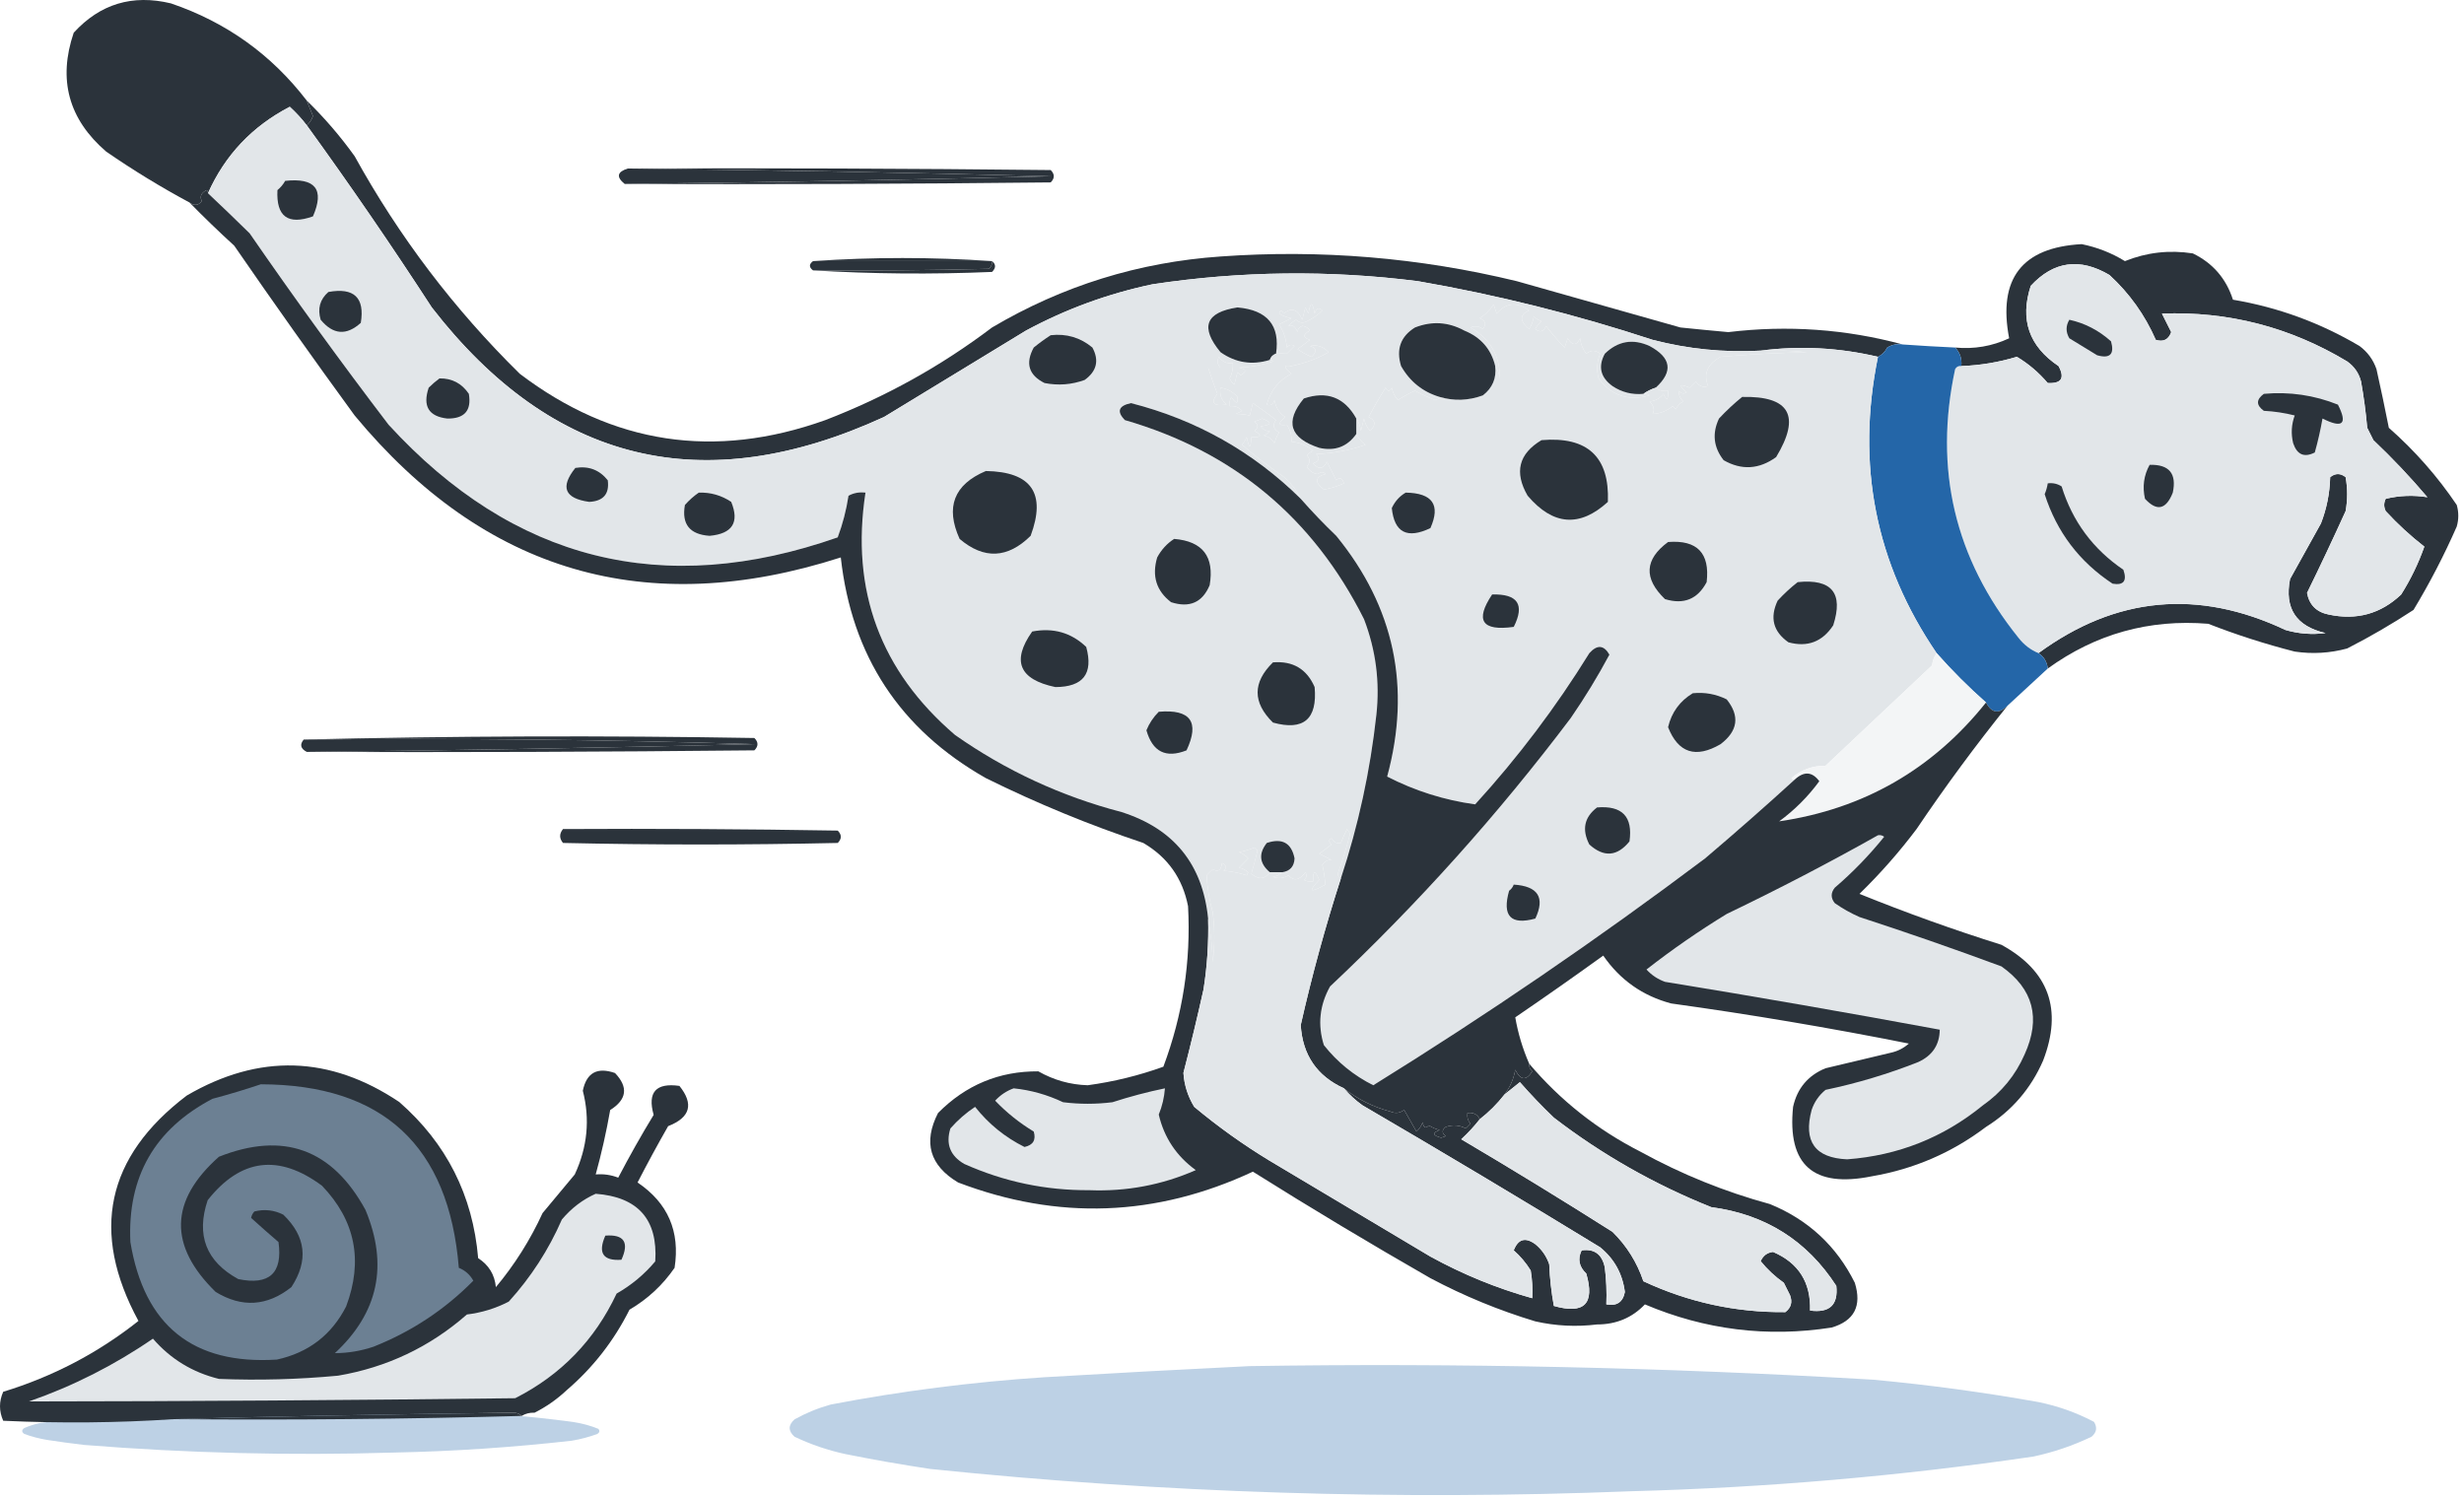
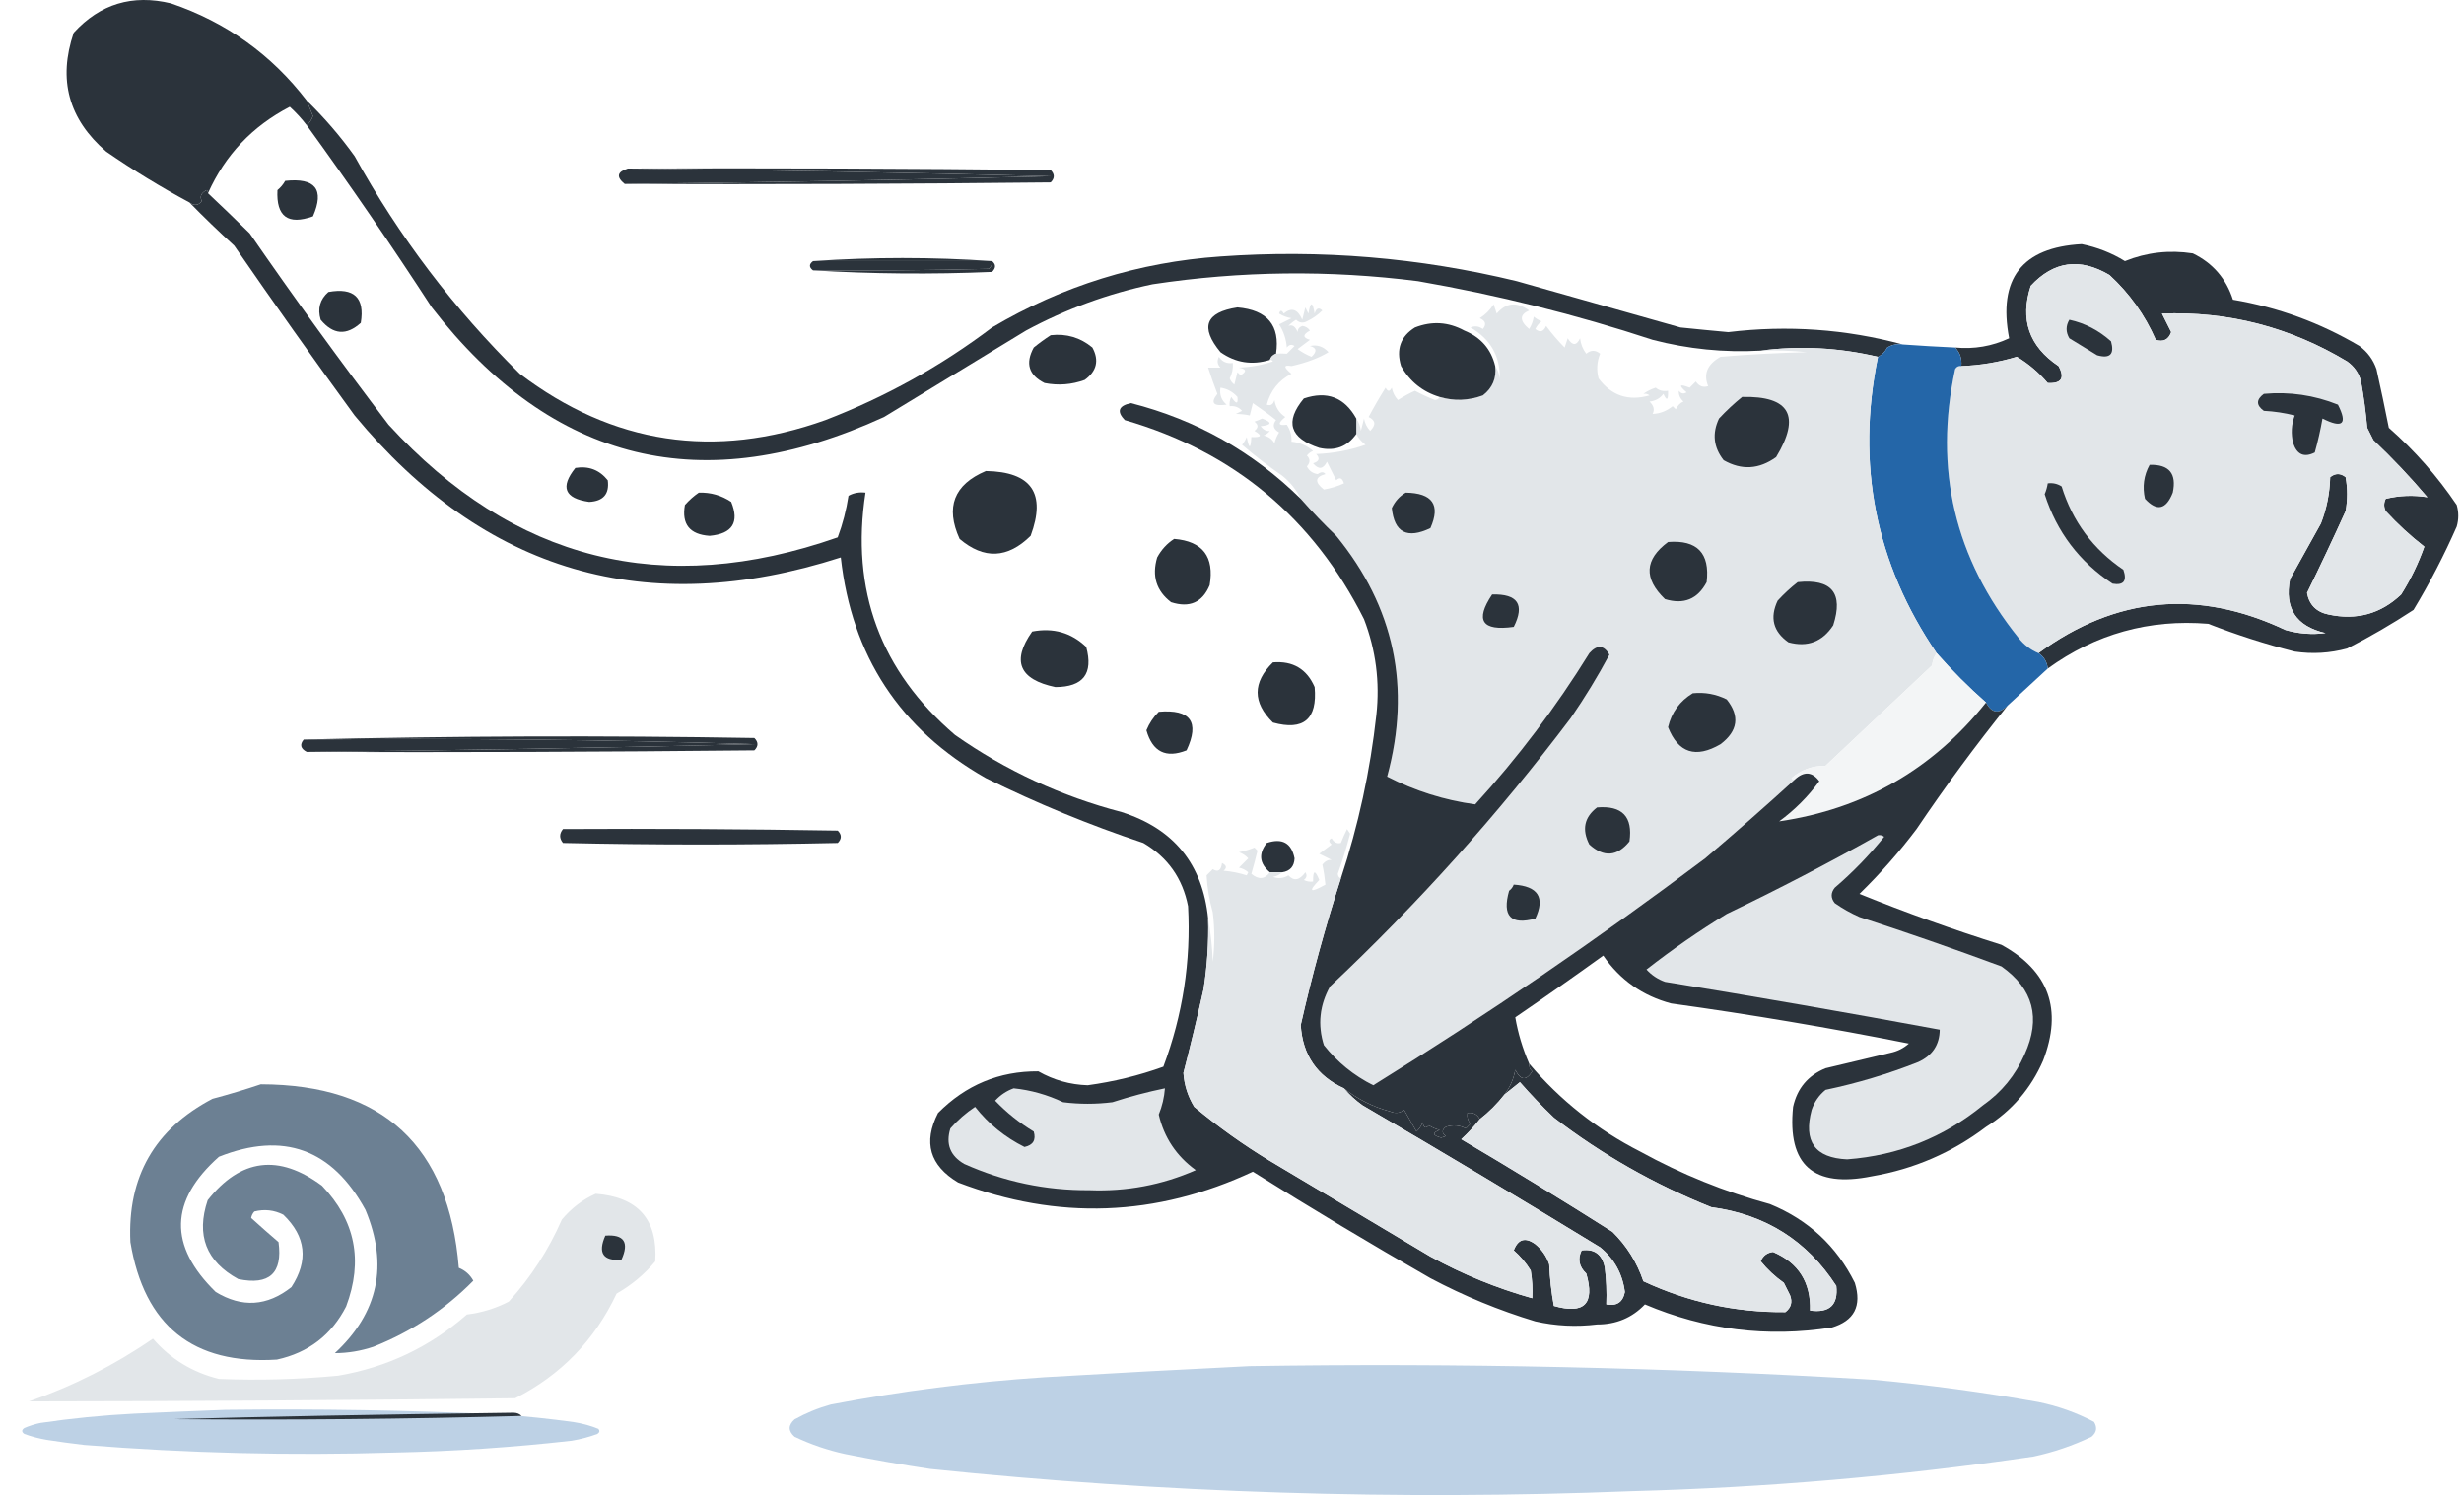
<svg xmlns="http://www.w3.org/2000/svg" width="222" height="135" viewBox="0 0 222 135" fill="none">
  <path fill-rule="evenodd" clip-rule="evenodd" d="M20.301 127.032C28.591 126.931 36.875 127.071 45.151 127.451C47.346 127.609 49.529 127.838 51.7 128.137C52.48 128.259 53.218 128.462 53.916 128.747C54.054 128.92 54.022 129.072 53.819 129.204C53.08 129.477 52.31 129.681 51.508 129.814C46.205 130.415 40.876 130.771 35.519 130.881C26.187 131.167 16.876 130.938 7.587 130.195C6.458 130.064 5.335 129.911 4.215 129.738C3.515 129.621 2.841 129.443 2.193 129.204C1.936 129.026 1.936 128.848 2.193 128.67C2.651 128.473 3.133 128.321 3.637 128.213C6.44 127.8 9.266 127.52 12.114 127.375C14.857 127.248 17.586 127.134 20.301 127.032Z" fill="#2466A8" fill-opacity="0.3" />
  <path fill-rule="evenodd" clip-rule="evenodd" d="M27.639 9.066C27.819 9.526 28.005 9.99 28.196 10.456C28.073 10.801 27.887 11.079 27.639 11.291C27.195 10.706 26.685 10.149 26.11 9.622C22.735 11.374 20.278 13.97 18.74 17.409C18.758 17.288 18.712 17.195 18.601 17.131C18.112 17.401 17.973 17.725 18.183 18.105C17.887 18.525 17.517 18.571 17.071 18.244C14.491 16.86 11.988 15.33 9.562 13.655C6.179 10.74 5.206 7.17 6.642 2.947C9.017 0.35 11.937 -0.531 15.402 0.305C20.385 2.001 24.464 4.922 27.639 9.066Z" fill="#2B333B" />
  <path fill-rule="evenodd" clip-rule="evenodd" d="M56.563 15.185C69.256 15.325 81.957 15.557 94.665 15.88C81.864 16.203 69.071 16.435 56.285 16.575C55.505 15.948 55.597 15.484 56.563 15.185Z" fill="#2B333B" />
  <path fill-rule="evenodd" clip-rule="evenodd" d="M56.563 15.184C69.264 15.138 81.965 15.184 94.665 15.323C95.036 15.694 95.036 16.065 94.665 16.436C81.872 16.575 69.079 16.621 56.285 16.575C69.071 16.434 81.865 16.203 94.665 15.88C81.957 15.556 69.257 15.325 56.563 15.184Z" fill="#2B333B" />
  <path fill-rule="evenodd" clip-rule="evenodd" d="M27.641 9.066C29.219 10.599 30.656 12.268 31.951 14.072C35.95 21.318 40.91 27.854 46.831 33.679C55.201 40.033 64.379 41.424 74.364 37.851C79.779 35.766 84.785 32.985 89.382 29.507C95.728 25.755 102.588 23.622 109.963 23.111C118.98 22.465 127.88 23.206 136.662 25.336C141.575 26.726 146.489 28.117 151.402 29.507C152.838 29.656 154.275 29.795 155.713 29.925C161.067 29.281 166.304 29.652 171.426 31.037C170.929 30.958 170.465 31.05 170.036 31.315C169.844 31.692 169.566 31.97 169.201 32.15C165.674 31.319 162.151 31.134 158.633 31.593C155.336 31.776 152.091 31.452 148.899 30.62C141.978 28.343 134.933 26.582 127.762 25.336C119.769 24.32 111.796 24.412 103.844 25.614C99.841 26.454 96.04 27.845 92.442 29.785C88.177 32.381 83.913 34.977 79.648 37.573C63.37 45.039 49.789 41.748 38.904 27.7C35.284 22.125 31.53 16.656 27.641 11.291C27.888 11.079 28.074 10.801 28.197 10.457C28.006 9.99 27.82 9.526 27.641 9.066Z" fill="#2B333B" />
  <path fill-rule="evenodd" clip-rule="evenodd" d="M89.381 23.528C89.74 23.818 89.74 24.142 89.381 24.501C83.956 24.732 78.579 24.685 73.25 24.362C78.45 24.401 83.734 24.355 89.103 24.223C89.312 24.037 89.405 23.805 89.381 23.528Z" fill="#2B333B" />
  <path fill-rule="evenodd" clip-rule="evenodd" d="M73.251 23.528C78.542 23.534 83.919 23.534 89.381 23.528C89.405 23.805 89.312 24.037 89.103 24.223C83.735 24.355 78.451 24.401 73.251 24.362C72.88 24.084 72.88 23.806 73.251 23.528Z" fill="#2B333B" />
  <path fill-rule="evenodd" clip-rule="evenodd" d="M89.381 23.528C83.919 23.534 78.542 23.534 73.25 23.528C78.627 23.157 84.004 23.157 89.381 23.528Z" fill="#2B333B" />
  <path fill-rule="evenodd" clip-rule="evenodd" d="M184.496 60.239C184.434 59.637 184.156 59.174 183.661 58.848C190.633 53.743 198.049 53.047 205.911 56.763C207.101 57.108 208.306 57.201 209.526 57.041C206.876 56.434 205.81 54.812 206.328 52.174C207.255 50.505 208.182 48.836 209.109 47.167C209.629 45.828 209.907 44.437 209.943 42.996C210.407 42.625 210.87 42.625 211.334 42.996C211.519 44.016 211.519 45.035 211.334 46.055C210.207 48.541 209.048 50.997 207.858 53.425C208.059 54.503 208.708 55.152 209.804 55.372C212.325 55.913 214.504 55.31 216.34 53.564C217.194 52.209 217.889 50.772 218.426 49.253C217.175 48.28 216.016 47.214 214.949 46.055C214.764 45.684 214.764 45.313 214.949 44.943C216.198 44.644 217.45 44.598 218.704 44.803C217.183 43.004 215.561 41.289 213.837 39.658C213.651 39.288 213.466 38.917 213.281 38.546C213.156 37.147 212.971 35.756 212.725 34.374C212.533 33.624 212.115 33.022 211.473 32.566C206.325 29.472 200.763 28.035 194.786 28.256C195.075 28.818 195.353 29.375 195.62 29.924C195.376 30.603 194.913 30.834 194.23 30.62C193.249 28.379 191.858 26.432 190.058 24.779C187.392 23.203 185.028 23.528 182.966 25.753C181.97 28.789 182.804 31.2 185.469 32.984C186.057 34.066 185.732 34.575 184.496 34.513C183.684 33.56 182.757 32.772 181.715 32.149C180.079 32.643 178.411 32.921 176.709 32.984C176.776 32.32 176.59 31.764 176.152 31.315C177.861 31.477 179.484 31.198 181.019 30.481C179.992 25.117 182.17 22.29 187.555 21.998C188.953 22.281 190.251 22.791 191.449 23.528C193.415 22.738 195.455 22.506 197.567 22.832C199.363 23.702 200.568 25.092 201.183 27.004C205.24 27.689 209.041 29.079 212.585 31.176C213.31 31.715 213.82 32.41 214.115 33.262C214.509 35.025 214.88 36.787 215.228 38.546C217.578 40.616 219.617 42.934 221.346 45.499C221.532 46.148 221.532 46.797 221.346 47.446C220.204 50.043 218.906 52.546 217.452 54.955C215.519 56.223 213.526 57.382 211.473 58.431C209.921 58.853 208.345 58.946 206.745 58.709C204.095 58.033 201.499 57.198 198.958 56.206C193.637 55.771 188.816 57.115 184.496 60.239Z" fill="#2B333B" />
  <path fill-rule="evenodd" clip-rule="evenodd" d="M183.661 58.849C182.95 58.558 182.348 58.095 181.853 57.458C176.114 50.319 174.214 42.254 176.152 33.262C176.279 33.04 176.465 32.947 176.708 32.984C178.41 32.922 180.079 32.643 181.714 32.149C182.756 32.772 183.683 33.56 184.495 34.513C185.732 34.576 186.056 34.066 185.469 32.984C182.804 31.2 181.97 28.79 182.966 25.753C185.028 23.528 187.392 23.203 190.058 24.779C191.858 26.432 193.248 28.379 194.229 30.62C194.912 30.834 195.376 30.603 195.62 29.924C195.353 29.375 195.075 28.818 194.786 28.256C200.762 28.035 206.324 29.472 211.473 32.567C212.115 33.022 212.532 33.624 212.724 34.374C212.971 35.757 213.156 37.147 213.28 38.546C213.466 38.917 213.651 39.288 213.837 39.658C215.561 41.289 217.183 43.005 218.704 44.804C217.45 44.598 216.198 44.644 214.949 44.943C214.764 45.313 214.764 45.684 214.949 46.055C216.016 47.214 217.175 48.28 218.426 49.254C217.889 50.772 217.194 52.209 216.34 53.564C214.503 55.31 212.324 55.913 209.804 55.372C208.708 55.152 208.059 54.503 207.857 53.425C209.047 50.997 210.206 48.541 211.334 46.055C211.519 45.035 211.519 44.016 211.334 42.996C210.87 42.625 210.407 42.625 209.943 42.996C209.907 44.437 209.628 45.828 209.109 47.168C208.182 48.836 207.254 50.505 206.327 52.174C205.81 54.812 206.876 56.434 209.526 57.041C208.305 57.201 207.1 57.109 205.91 56.763C198.049 53.048 190.633 53.743 183.661 58.849Z" fill="#E2E6E9" />
  <path fill-rule="evenodd" clip-rule="evenodd" d="M193.676 41.883C195.434 41.833 196.129 42.668 195.762 44.386C195.163 45.918 194.328 46.104 193.259 44.943C193.012 43.858 193.151 42.838 193.676 41.883Z" fill="#2B333B" />
  <path fill-rule="evenodd" clip-rule="evenodd" d="M203.967 35.487C206.275 35.279 208.5 35.603 210.641 36.46C211.533 38.21 211.069 38.627 209.251 37.712C209.069 38.75 208.838 39.77 208.556 40.771C207.608 41.25 206.959 40.972 206.609 39.937C206.403 39.085 206.449 38.251 206.748 37.434C205.834 37.204 204.907 37.065 203.967 37.016C203.266 36.513 203.266 36.003 203.967 35.487Z" fill="#2B333B" />
  <path fill-rule="evenodd" clip-rule="evenodd" d="M186.444 28.812C187.852 29.122 189.104 29.771 190.199 30.759C190.523 31.918 190.106 32.335 188.947 32.01C188.113 31.501 187.279 30.991 186.444 30.481C186.112 29.92 186.112 29.364 186.444 28.812Z" fill="#2B333B" />
-   <path fill-rule="evenodd" clip-rule="evenodd" d="M27.638 11.291C31.527 16.656 35.282 22.125 38.902 27.7C49.786 41.748 63.368 45.039 79.646 37.573C83.91 34.977 88.174 32.381 92.439 29.785C96.037 27.845 99.838 26.454 103.842 25.614C111.794 24.412 119.767 24.32 127.76 25.336C134.93 26.582 141.976 28.343 148.896 30.62C152.089 31.452 155.333 31.776 158.63 31.593C160.024 31.547 161.415 31.593 162.802 31.732C160.199 31.793 157.603 31.932 155.015 32.149C153.824 32.818 153.453 33.699 153.902 34.791C153.448 34.942 153.077 34.803 152.79 34.374C152.604 34.56 152.419 34.745 152.234 34.931C151.302 34.561 151.21 34.7 151.956 35.348C151.692 35.519 151.46 35.473 151.26 35.209C151.225 35.564 151.364 35.888 151.677 36.182C151.407 36.279 151.175 36.511 150.982 36.877C150.89 36.785 150.797 36.692 150.704 36.599C150.151 37.041 149.549 37.273 148.896 37.295C149.095 36.921 149.002 36.55 148.618 36.182C149.147 36.127 149.564 35.895 149.87 35.487C150.172 36.163 150.311 36.07 150.287 35.209C149.842 35.283 149.471 35.19 149.174 34.931C150.764 33.479 150.579 32.228 148.618 31.176C147.113 30.492 145.768 30.724 144.586 31.871C143.96 33.03 144.191 34.003 145.281 34.791C146.125 35.349 147.052 35.581 148.062 35.487C148.268 35.45 148.453 35.497 148.618 35.626C146.72 36.167 145.191 35.657 144.029 34.096C143.827 33.337 143.873 32.595 144.168 31.871C143.75 31.524 143.332 31.524 142.917 31.871C142.606 31.468 142.421 31.005 142.361 30.481C142.04 31.164 141.669 31.164 141.248 30.481C141.156 30.759 141.063 31.037 140.97 31.315C140.366 30.704 139.809 30.055 139.301 29.368C139.072 29.898 138.747 29.991 138.328 29.646C138.461 29.374 138.646 29.143 138.884 28.951C138.629 28.847 138.397 28.708 138.189 28.534C138.128 28.934 137.989 29.305 137.772 29.646C136.896 28.91 136.896 28.354 137.772 27.978C136.668 27.169 135.694 27.262 134.852 28.256C134.759 27.978 134.666 27.7 134.573 27.422C134.249 27.931 133.832 28.348 133.322 28.673C133.852 28.903 133.945 29.227 133.6 29.646C133.247 29.388 132.877 29.342 132.488 29.507C134.28 30.545 135.16 32.075 135.13 34.096C135.071 33.663 134.932 33.292 134.712 32.984C134.347 31.458 133.42 30.392 131.931 29.785C130.49 29.003 129.007 28.91 127.481 29.507C126.187 30.313 125.77 31.472 126.23 32.984C127.025 34.383 128.184 35.31 129.706 35.765C129.641 35.931 129.502 36.024 129.289 36.043C128.67 35.803 128.067 35.525 127.481 35.209C126.949 35.452 126.439 35.73 125.952 36.043C125.661 35.731 125.476 35.36 125.396 34.931C125.21 35.301 125.025 35.301 124.839 34.931C124.286 35.809 123.776 36.689 123.31 37.573C123.94 37.873 123.987 38.291 123.449 38.824C123.158 38.512 122.973 38.141 122.893 37.712C122.8 38.083 122.707 38.453 122.614 38.824C122.556 38.391 122.417 38.02 122.197 37.712C121.136 35.8 119.56 35.197 117.469 35.904C115.736 37.996 116.2 39.479 118.86 40.354C120.274 40.671 121.387 40.254 122.197 39.102C122.388 39.477 122.666 39.802 123.032 40.076C121.596 40.575 120.113 40.854 118.582 40.91C118.947 41.298 118.855 41.576 118.304 41.744C118.796 42.332 119.213 42.286 119.555 41.605C119.833 42.162 120.111 42.718 120.39 43.274C120.704 42.967 120.936 43.06 121.085 43.552C120.524 43.811 119.921 43.996 119.277 44.108C118.426 43.44 118.472 42.977 119.416 42.718C119.259 42.498 119.027 42.498 118.721 42.718C118.27 42.655 117.945 42.424 117.747 42.023C118.058 41.679 118.058 41.355 117.747 41.049C117.893 40.857 118.079 40.718 118.304 40.632C117.75 40.145 117.101 39.867 116.357 39.798C116.397 39.265 116.258 38.755 115.94 38.268C115.144 38.381 115.098 38.15 115.801 37.573C115.248 37.206 114.923 36.696 114.827 36.043C114.71 36.448 114.478 36.587 114.132 36.46C114.469 35.198 115.21 34.271 116.357 33.679C115.63 33.081 115.63 32.849 116.357 32.984C117.711 32.679 118.823 32.262 119.694 31.732C119.229 31.219 118.673 31.034 118.026 31.176C118.633 31.344 118.68 31.668 118.165 32.149C117.717 31.97 117.3 31.738 116.913 31.454C117.284 31.176 117.655 30.898 118.026 30.62C117.361 30.428 117.361 30.149 118.026 29.785C117.856 29.544 117.625 29.404 117.33 29.368C117.049 29.477 116.91 29.663 116.913 29.924C116.707 29.41 116.429 29.225 116.079 29.368C116.285 29.149 116.517 28.964 116.774 28.812C117.066 29.095 117.39 29.141 117.747 28.951C118.275 28.701 118.739 28.377 119.138 27.978C118.823 27.671 118.591 27.763 118.443 28.256C118.257 27.143 118.072 27.143 117.886 28.256C117.794 28.07 117.701 27.885 117.608 27.7C117.516 28.07 117.423 28.441 117.33 28.812C116.917 27.852 116.36 27.667 115.662 28.256C115.48 27.923 115.341 27.923 115.244 28.256C115.586 28.473 115.957 28.612 116.357 28.673C115.986 28.858 115.615 29.044 115.244 29.229C115.649 29.859 115.881 30.555 115.94 31.315C116.139 31.051 116.371 31.004 116.635 31.176C116.403 31.408 116.171 31.64 115.94 31.871C115.582 31.844 115.258 31.844 114.966 31.871C115.35 29.326 114.191 27.935 111.49 27.7C108.612 28.138 108.102 29.482 109.96 31.732C111.325 32.691 112.809 32.923 114.41 32.428C114.532 32.41 114.625 32.456 114.688 32.567C113.702 32.893 112.682 33.078 111.629 33.123C112.304 33.248 112.351 33.48 111.768 33.818C111.675 33.725 111.582 33.633 111.49 33.54C111.397 33.911 111.304 34.282 111.212 34.653C111.019 34.507 110.88 34.321 110.795 34.096C111.02 33.659 111.112 33.196 111.073 32.706C110.53 32.782 110.113 32.596 109.821 32.149C109.631 32.507 109.677 32.831 109.96 33.123C109.589 33.123 109.218 33.123 108.848 33.123C109.104 33.913 109.382 34.701 109.682 35.487C109.035 36.305 109.313 36.629 110.516 36.46C110.046 36.071 109.86 35.561 109.96 34.931C110.561 35.021 111.071 35.299 111.49 35.765C111.568 36.434 111.383 36.434 110.934 35.765C110.799 36.029 110.753 36.307 110.795 36.599C111.24 36.547 111.611 36.686 111.907 37.017C111.721 37.109 111.536 37.202 111.351 37.295C111.818 37.304 112.235 37.35 112.602 37.434C112.695 37.063 112.788 36.692 112.88 36.321C113.713 36.891 114.409 37.401 114.966 37.851C114.625 38.292 114.718 38.663 115.244 38.963C115.052 39.26 114.913 39.585 114.827 39.937C114.612 39.562 114.288 39.33 113.854 39.241C114.079 39.156 114.264 39.017 114.41 38.824C114.124 38.881 113.846 38.742 113.576 38.407C114.602 38.289 114.648 38.057 113.715 37.712C113.459 37.831 113.227 37.924 113.019 37.99C113.39 38.268 113.39 38.546 113.019 38.824C113.751 39.243 113.658 39.428 112.741 39.38C112.688 40.479 112.549 40.479 112.324 39.38C112.22 39.635 112.081 39.867 111.907 40.076C113.062 41.07 114.267 41.997 115.522 42.857C116.251 43.443 116.807 44.138 117.191 44.943C112.887 40.703 107.788 37.83 101.895 36.321C100.776 36.559 100.59 37.069 101.339 37.851C111.125 40.683 118.309 46.662 122.893 55.789C123.959 58.574 124.33 61.448 124.005 64.411C123.453 69.443 122.387 74.356 120.807 79.151C120.641 79.086 120.548 78.947 120.529 78.734C120.955 77.545 121.326 76.34 121.641 75.118C121.548 74.979 121.456 74.84 121.363 74.701C121.156 75.116 120.971 75.533 120.807 75.953C120.461 76.039 120.183 75.9 119.972 75.535C119.693 75.657 119.693 75.843 119.972 76.092C119.602 76.37 119.231 76.648 118.86 76.926C119.231 77.112 119.602 77.297 119.972 77.482C119.662 77.455 119.384 77.594 119.138 77.899C119.268 78.507 119.36 79.11 119.416 79.707C118.019 80.488 117.833 80.349 118.86 79.29C118.478 78.342 118.292 78.388 118.304 79.429C118.011 79.471 117.733 79.424 117.469 79.29C117.734 79.09 117.78 78.859 117.608 78.595C117.08 79.326 116.571 79.419 116.079 78.873C115.634 79.147 115.171 79.193 114.688 79.012C115.032 78.947 115.31 78.808 115.522 78.595C116.232 78.488 116.602 78.071 116.635 77.343C116.357 75.951 115.523 75.488 114.132 75.953C113.371 76.924 113.464 77.804 114.41 78.595C113.953 79.237 113.396 79.284 112.741 78.734C112.941 78.049 113.127 77.354 113.298 76.648C113.205 76.555 113.112 76.462 113.019 76.37C112.57 76.552 112.107 76.691 111.629 76.787C111.955 76.903 112.233 77.089 112.463 77.343C112.185 77.621 111.907 77.899 111.629 78.178C111.941 78.247 112.22 78.386 112.463 78.595C112.417 78.687 112.371 78.78 112.324 78.873C111.655 78.658 110.96 78.519 110.238 78.456C110.559 78.201 110.513 77.97 110.099 77.76C110.02 78.424 109.742 78.609 109.265 78.317C109.079 78.502 108.894 78.687 108.709 78.873C108.769 79.989 108.954 81.101 109.265 82.21C109.45 83.693 109.45 85.177 109.265 86.66C109.216 85.311 109.077 84.013 108.848 82.766C108.359 77.873 105.763 74.674 101.06 73.171C95.623 71.75 90.617 69.433 86.042 66.219C79.316 60.458 76.628 53.181 77.977 44.386C77.43 44.32 76.92 44.413 76.447 44.665C76.25 45.964 75.925 47.215 75.474 48.419C59.75 53.931 46.261 50.548 35.008 38.268C30.7 32.619 26.529 26.871 22.493 21.025C21.226 19.779 19.975 18.574 18.738 17.409C20.277 13.97 22.733 11.374 26.108 9.622C26.683 10.149 27.193 10.706 27.638 11.291Z" fill="#E2E6E9" />
  <path fill-rule="evenodd" clip-rule="evenodd" d="M88.824 42.44C92.935 42.508 94.279 44.455 92.857 48.28C90.785 50.326 88.653 50.419 86.46 48.559C85.158 45.695 85.946 43.656 88.824 42.44Z" fill="#2B333B" />
  <path fill-rule="evenodd" clip-rule="evenodd" d="M51.838 42.162C53.035 41.966 54.008 42.337 54.758 43.274C54.918 44.506 54.362 45.155 53.089 45.221C50.869 44.912 50.452 43.892 51.838 42.162Z" fill="#2B333B" />
-   <path fill-rule="evenodd" clip-rule="evenodd" d="M39.6 34.096C40.725 34.08 41.606 34.543 42.242 35.487C42.497 36.994 41.848 37.736 40.295 37.712C38.62 37.519 38.064 36.592 38.626 34.931C38.945 34.614 39.269 34.336 39.6 34.096Z" fill="#2B333B" />
  <path fill-rule="evenodd" clip-rule="evenodd" d="M94.667 30.203C96.087 30.043 97.339 30.414 98.422 31.315C99.048 32.474 98.816 33.447 97.726 34.235C96.555 34.662 95.35 34.755 94.111 34.513C92.685 33.803 92.361 32.737 93.138 31.315C93.641 30.904 94.151 30.534 94.667 30.203Z" fill="#2B333B" />
-   <path fill-rule="evenodd" clip-rule="evenodd" d="M149.178 34.931C148.762 35.067 148.391 35.252 148.065 35.487C147.055 35.581 146.128 35.349 145.284 34.792C144.195 34.003 143.963 33.03 144.589 31.871C145.772 30.724 147.116 30.492 148.621 31.176C150.582 32.228 150.768 33.479 149.178 34.931Z" fill="#2B333B" />
  <path fill-rule="evenodd" clip-rule="evenodd" d="M114.967 31.871C114.689 31.964 114.503 32.15 114.411 32.428C112.809 32.923 111.326 32.691 109.961 31.732C108.103 29.482 108.612 28.138 111.49 27.7C114.191 27.935 115.35 29.326 114.967 31.871Z" fill="#2B333B" />
  <path fill-rule="evenodd" clip-rule="evenodd" d="M29.587 26.309C31.902 25.89 32.876 26.817 32.507 29.09C31.219 30.258 30.014 30.165 28.892 28.812C28.593 27.811 28.825 26.976 29.587 26.309Z" fill="#2B333B" />
  <path fill-rule="evenodd" clip-rule="evenodd" d="M25.693 16.297C28.418 16.002 29.252 17.068 28.196 19.495C25.943 20.3 24.877 19.512 24.997 17.131C25.288 16.889 25.52 16.61 25.693 16.297Z" fill="#2B333B" />
  <path fill-rule="evenodd" clip-rule="evenodd" d="M184.497 43.552C184.954 43.493 185.371 43.586 185.748 43.83C186.72 46.976 188.574 49.479 191.311 51.339C191.659 52.344 191.335 52.761 190.337 52.591C187.349 50.622 185.31 47.934 184.219 44.526C184.355 44.209 184.447 43.885 184.497 43.552Z" fill="#2B333B" />
  <path fill-rule="evenodd" clip-rule="evenodd" d="M171.424 31.037C172.998 31.15 174.575 31.243 176.152 31.315C176.59 31.764 176.775 32.32 176.708 32.984C176.465 32.948 176.279 33.04 176.152 33.262C174.214 42.254 176.114 50.319 181.853 57.458C182.348 58.095 182.95 58.559 183.661 58.849C184.156 59.174 184.434 59.638 184.495 60.239C183.298 61.344 182.092 62.456 180.88 63.577C180.093 64.364 179.444 64.271 178.933 63.299C177.365 61.916 175.881 60.432 174.483 58.849C168.975 50.771 167.214 41.871 169.199 32.15C169.564 31.97 169.842 31.692 170.033 31.315C170.463 31.05 170.927 30.958 171.424 31.037Z" fill="#2466A8" />
  <path fill-rule="evenodd" clip-rule="evenodd" d="M105.789 48.558C108.361 48.769 109.427 50.16 108.987 52.73C108.333 54.286 107.174 54.796 105.511 54.26C104.183 53.243 103.766 51.899 104.259 50.227C104.637 49.525 105.147 48.969 105.789 48.558Z" fill="#2B333B" />
  <path fill-rule="evenodd" clip-rule="evenodd" d="M122.197 39.102C122.197 38.639 122.197 38.175 122.197 37.712C122.417 38.02 122.556 38.391 122.614 38.824C122.707 38.453 122.8 38.082 122.892 37.712C122.973 38.141 123.158 38.512 123.449 38.824C123.987 38.29 123.94 37.873 123.31 37.573C123.776 36.689 124.286 35.809 124.839 34.931C125.025 35.301 125.21 35.301 125.396 34.931C125.476 35.36 125.661 35.731 125.952 36.043C126.439 35.73 126.949 35.451 127.481 35.209C128.067 35.525 128.67 35.803 129.289 36.043C129.502 36.023 129.641 35.931 129.706 35.765C131.007 36.146 132.304 36.099 133.6 35.626C134.468 34.956 134.838 34.076 134.712 32.984C134.932 33.292 135.071 33.663 135.13 34.096C135.16 32.075 134.28 30.545 132.487 29.507C132.877 29.342 133.247 29.388 133.6 29.646C133.945 29.227 133.852 28.903 133.322 28.673C133.832 28.348 134.249 27.931 134.573 27.421C134.666 27.7 134.759 27.978 134.851 28.256C135.694 27.262 136.668 27.169 137.772 27.978C136.896 28.354 136.896 28.91 137.772 29.646C137.989 29.305 138.128 28.934 138.189 28.534C138.397 28.708 138.629 28.847 138.884 28.951C138.646 29.143 138.461 29.374 138.328 29.646C138.747 29.991 139.072 29.898 139.301 29.368C139.809 30.055 140.366 30.704 140.97 31.315C141.063 31.037 141.156 30.759 141.248 30.481C141.669 31.164 142.04 31.164 142.361 30.481C142.421 31.005 142.606 31.468 142.917 31.871C143.332 31.524 143.749 31.524 144.168 31.871C143.873 32.595 143.827 33.337 144.029 34.096C145.191 35.657 146.72 36.167 148.618 35.626C148.453 35.497 148.267 35.45 148.062 35.487C148.388 35.252 148.759 35.066 149.174 34.931C149.471 35.19 149.842 35.283 150.287 35.209C150.311 36.07 150.172 36.163 149.87 35.487C149.564 35.895 149.147 36.127 148.618 36.182C149.002 36.55 149.095 36.921 148.896 37.294C149.549 37.273 150.151 37.041 150.704 36.599C150.797 36.692 150.89 36.785 150.982 36.877C151.175 36.511 151.407 36.279 151.677 36.182C151.364 35.888 151.225 35.564 151.26 35.209C151.46 35.473 151.692 35.519 151.956 35.348C151.21 34.7 151.302 34.561 152.234 34.931C152.419 34.745 152.604 34.56 152.79 34.374C153.077 34.803 153.448 34.942 153.902 34.791C153.453 33.699 153.824 32.818 155.015 32.149C157.603 31.932 160.199 31.793 162.802 31.732C161.415 31.593 160.024 31.547 158.63 31.593C162.149 31.134 165.672 31.319 169.199 32.149C167.214 41.871 168.975 50.771 174.483 58.848C174.263 59.157 174.124 59.528 174.066 59.961C170.867 62.974 167.669 65.987 164.471 69C163.296 68.992 162.277 69.363 161.411 70.112C161.475 70.223 161.568 70.269 161.69 70.251C159.055 72.653 156.366 75.017 153.624 77.343C143.968 84.605 134.002 91.419 123.727 97.785C121.972 96.908 120.488 95.703 119.277 94.169C118.703 92.341 118.889 90.58 119.833 88.885C127.77 81.414 135.001 73.349 141.526 64.689C142.792 62.853 143.95 60.953 145.003 58.987C144.503 58.112 143.9 58.066 143.195 58.848C140.192 63.706 136.762 68.249 132.905 72.476C130.125 72.094 127.483 71.26 124.978 69.973C127.161 61.924 125.631 54.693 120.389 48.28C119.267 47.204 118.201 46.092 117.191 44.943C116.807 44.138 116.251 43.443 115.522 42.857C114.267 41.997 113.062 41.07 111.907 40.076C112.081 39.867 112.22 39.635 112.324 39.38C112.549 40.479 112.688 40.479 112.741 39.38C113.658 39.428 113.751 39.243 113.019 38.824C113.39 38.546 113.39 38.268 113.019 37.99C113.227 37.924 113.459 37.831 113.715 37.712C114.648 38.057 114.602 38.289 113.576 38.407C113.846 38.742 114.124 38.881 114.41 38.824C114.264 39.017 114.078 39.156 113.854 39.241C114.288 39.33 114.612 39.561 114.827 39.937C114.913 39.584 115.052 39.26 115.244 38.963C114.718 38.663 114.625 38.292 114.966 37.851C114.409 37.401 113.713 36.891 112.88 36.321C112.788 36.692 112.695 37.063 112.602 37.434C112.235 37.35 111.818 37.304 111.351 37.294C111.536 37.202 111.721 37.109 111.907 37.016C111.611 36.686 111.24 36.547 110.794 36.599C110.753 36.307 110.799 36.029 110.934 35.765C111.383 36.434 111.568 36.434 111.49 35.765C111.071 35.299 110.561 35.021 109.96 34.931C109.86 35.561 110.046 36.071 110.516 36.46C109.313 36.629 109.035 36.305 109.682 35.487C109.382 34.701 109.104 33.913 108.848 33.123C109.218 33.123 109.589 33.123 109.96 33.123C109.677 32.831 109.631 32.507 109.821 32.149C110.113 32.596 110.53 32.782 111.073 32.706C111.112 33.196 111.019 33.659 110.794 34.096C110.88 34.321 111.019 34.506 111.212 34.652C111.304 34.282 111.397 33.911 111.49 33.54C111.582 33.633 111.675 33.725 111.768 33.818C112.351 33.48 112.304 33.248 111.629 33.123C112.682 33.078 113.702 32.893 114.688 32.566C114.625 32.456 114.532 32.409 114.41 32.428C114.503 32.149 114.688 31.964 114.966 31.871C115.258 31.844 115.582 31.844 115.94 31.871C116.171 31.64 116.403 31.408 116.635 31.176C116.371 31.004 116.139 31.05 115.94 31.315C115.881 30.555 115.649 29.859 115.244 29.229C115.615 29.044 115.986 28.858 116.357 28.673C115.957 28.612 115.586 28.473 115.244 28.256C115.341 27.923 115.48 27.923 115.661 28.256C116.36 27.667 116.917 27.852 117.33 28.812C117.423 28.441 117.516 28.07 117.608 27.7C117.701 27.885 117.794 28.07 117.886 28.256C118.072 27.143 118.257 27.143 118.443 28.256C118.591 27.763 118.823 27.671 119.138 27.978C118.739 28.376 118.275 28.701 117.747 28.951C117.39 29.141 117.066 29.095 116.774 28.812C116.517 28.964 116.285 29.149 116.079 29.368C116.429 29.225 116.707 29.41 116.913 29.924C116.91 29.663 117.049 29.477 117.33 29.368C117.625 29.404 117.856 29.543 118.025 29.785C117.36 30.149 117.36 30.427 118.025 30.62C117.655 30.898 117.284 31.176 116.913 31.454C117.3 31.738 117.717 31.969 118.165 32.149C118.68 31.668 118.633 31.344 118.025 31.176C118.673 31.034 119.229 31.219 119.694 31.732C118.823 32.262 117.711 32.679 116.357 32.984C115.63 32.849 115.63 33.081 116.357 33.679C115.21 34.27 114.469 35.197 114.132 36.46C114.478 36.587 114.709 36.448 114.827 36.043C114.923 36.696 115.248 37.206 115.801 37.573C115.097 38.15 115.144 38.381 115.94 38.268C116.258 38.755 116.397 39.265 116.357 39.797C117.101 39.867 117.75 40.145 118.304 40.632C118.079 40.718 117.893 40.857 117.747 41.049C118.057 41.354 118.057 41.679 117.747 42.023C117.945 42.423 118.27 42.655 118.721 42.718C119.027 42.498 119.259 42.498 119.416 42.718C118.472 42.976 118.426 43.44 119.277 44.108C119.921 43.996 120.524 43.811 121.085 43.552C120.936 43.059 120.704 42.967 120.389 43.274C120.111 42.718 119.833 42.161 119.555 41.605C119.213 42.286 118.796 42.332 118.304 41.744C118.855 41.576 118.947 41.298 118.582 40.91C120.113 40.853 121.596 40.575 123.032 40.076C122.666 39.802 122.388 39.477 122.197 39.102Z" fill="#E2E6E9" />
  <path fill-rule="evenodd" clip-rule="evenodd" d="M150.289 48.837C152.913 48.633 154.071 49.838 153.765 52.452C152.953 53.989 151.702 54.498 150.011 53.982C148.075 52.122 148.167 50.407 150.289 48.837Z" fill="#2B333B" />
  <path fill-rule="evenodd" clip-rule="evenodd" d="M126.65 44.387C129.067 44.425 129.808 45.491 128.875 47.585C126.779 48.586 125.621 47.984 125.398 45.777C125.684 45.169 126.101 44.705 126.65 44.387Z" fill="#2B333B" />
-   <path fill-rule="evenodd" clip-rule="evenodd" d="M138.886 39.659C143.031 39.309 145.024 41.163 144.866 45.221C142.33 47.537 139.92 47.351 137.635 44.665C136.415 42.554 136.832 40.886 138.886 39.659Z" fill="#2B333B" />
  <path fill-rule="evenodd" clip-rule="evenodd" d="M156.964 35.765C161.251 35.668 162.271 37.476 160.023 41.188C158.487 42.296 156.911 42.389 155.295 41.466C154.383 40.303 154.244 39.052 154.878 37.712C155.545 36.998 156.24 36.349 156.964 35.765Z" fill="#2B333B" />
  <path fill-rule="evenodd" clip-rule="evenodd" d="M122.199 37.712C122.199 38.175 122.199 38.639 122.199 39.102C121.388 40.254 120.276 40.671 118.861 40.354C116.201 39.479 115.738 37.996 117.471 35.904C119.561 35.197 121.137 35.8 122.199 37.712Z" fill="#2B333B" />
  <path fill-rule="evenodd" clip-rule="evenodd" d="M134.714 32.984C134.84 34.076 134.47 34.956 133.602 35.626C132.306 36.099 131.009 36.146 129.708 35.765C128.186 35.31 127.027 34.383 126.232 32.984C125.772 31.472 126.189 30.313 127.483 29.508C129.009 28.91 130.492 29.003 131.933 29.786C133.422 30.392 134.349 31.458 134.714 32.984Z" fill="#2B333B" />
  <path fill-rule="evenodd" clip-rule="evenodd" d="M134.438 53.564C136.747 53.502 137.396 54.476 136.385 56.484C133.518 56.883 132.869 55.91 134.438 53.564Z" fill="#2B333B" />
  <path fill-rule="evenodd" clip-rule="evenodd" d="M161.969 52.452C165.04 52.138 166.106 53.436 165.167 56.346C164.191 57.83 162.847 58.34 161.135 57.875C159.76 56.911 159.436 55.66 160.161 54.121C160.735 53.499 161.337 52.943 161.969 52.452Z" fill="#2B333B" />
  <path fill-rule="evenodd" clip-rule="evenodd" d="M92.998 56.902C94.898 56.54 96.521 57.003 97.865 58.292C98.524 60.695 97.597 61.9 95.084 61.908C91.819 61.224 91.124 59.555 92.998 56.902Z" fill="#2B333B" />
  <path fill-rule="evenodd" clip-rule="evenodd" d="M18.739 17.41C19.976 18.574 21.227 19.779 22.494 21.025C26.529 26.871 30.701 32.619 35.009 38.268C46.262 50.548 59.751 53.932 75.475 48.419C75.926 47.216 76.251 45.964 76.448 44.665C76.921 44.413 77.431 44.32 77.978 44.387C76.629 53.181 79.317 60.458 86.043 66.219C90.617 69.433 95.624 71.75 101.061 73.172C105.764 74.675 108.36 77.873 108.848 82.767C108.905 84.912 108.766 87.044 108.431 89.163C107.872 91.679 107.269 94.182 106.624 96.672C106.696 97.771 107.021 98.791 107.597 99.732C109.746 101.525 112.017 103.147 114.411 104.599C119.231 107.472 124.052 110.346 128.873 113.22C131.797 114.828 134.856 116.079 138.051 116.975C138.096 116.135 138.05 115.301 137.911 114.472C137.479 113.778 136.97 113.175 136.382 112.664C136.778 111.636 137.428 111.451 138.329 112.108C138.917 112.589 139.335 113.192 139.58 113.916C139.635 115.191 139.774 116.443 139.997 117.67C142.735 118.452 143.708 117.478 142.918 114.75C142.265 114.136 142.126 113.441 142.5 112.664C143.645 112.505 144.34 113.015 144.586 114.194C144.725 115.302 144.771 116.415 144.725 117.531C145.661 117.705 146.217 117.335 146.394 116.419C146.187 114.775 145.445 113.431 144.169 112.386C137.077 108.051 129.938 103.787 122.754 99.593C122.125 99.143 121.569 98.633 121.086 98.063C122.325 99.045 123.715 99.74 125.257 100.149C125.706 100.349 126.123 100.303 126.509 100.01C126.877 100.657 127.248 101.306 127.621 101.957C127.876 101.726 128.061 101.448 128.177 101.122C128.266 101.623 128.451 101.716 128.734 101.4C129.03 101.593 129.355 101.732 129.707 101.818C129.021 102.076 129.068 102.308 129.846 102.513C129.985 102.466 130.124 102.42 130.263 102.374C129.893 102.096 129.893 101.818 130.263 101.539C130.894 101.329 131.497 101.375 132.071 101.678C132.21 101.539 132.349 101.4 132.488 101.261C132.255 100.98 132.163 100.656 132.21 100.288C132.733 100.213 133.104 100.398 133.323 100.844C132.824 101.483 132.267 102.085 131.654 102.652C136.243 105.363 140.786 108.144 145.282 110.995C146.56 112.254 147.487 113.737 148.063 115.445C152.125 117.342 156.389 118.269 160.856 118.226C161.374 117.832 161.513 117.322 161.273 116.697C161.088 116.326 160.902 115.955 160.717 115.584C159.931 115.03 159.235 114.381 158.631 113.637C158.845 113.145 159.216 112.866 159.744 112.803C162.047 113.79 163.159 115.552 163.081 118.087C164.841 118.319 165.629 117.577 165.445 115.862C162.805 111.781 159.05 109.417 154.181 108.77C149.055 106.719 144.327 104.031 139.997 100.705C138.919 99.674 137.9 98.608 136.938 97.507C136.469 97.884 136.006 98.255 135.548 98.619C136.048 97.972 136.373 97.23 136.521 96.394C136.997 97.351 137.507 97.398 138.051 96.533C137.841 96.347 137.749 96.115 137.772 95.838C140.571 99.145 143.908 101.787 147.785 103.764C151.495 105.805 155.388 107.381 159.465 108.492C162.916 109.904 165.466 112.268 167.114 115.584C167.763 117.67 167.068 119.014 165.028 119.617C159.229 120.521 153.621 119.826 148.202 117.531C147.049 118.739 145.612 119.341 143.891 119.339C142.018 119.569 140.164 119.477 138.329 119.061C135.05 118.07 131.898 116.772 128.873 115.167C123.473 112.074 118.142 108.875 112.881 105.572C104.163 109.646 95.309 109.971 86.321 106.545C83.763 105.017 83.161 102.931 84.513 100.288C87.016 97.761 90.029 96.509 93.552 96.533C94.935 97.319 96.418 97.736 98.002 97.785C100.334 97.468 102.606 96.912 104.816 96.116C106.566 91.443 107.308 86.622 107.041 81.654C106.55 79.141 105.206 77.241 103.008 75.953C98.145 74.332 93.418 72.385 88.824 70.112C81.09 65.728 76.733 59.099 75.753 50.227C58.269 55.848 43.668 51.584 31.95 37.434C28.266 32.384 24.65 27.285 21.103 22.137C19.711 20.867 18.367 19.569 17.07 18.244C17.516 18.571 17.887 18.525 18.183 18.105C17.972 17.725 18.111 17.401 18.6 17.131C18.711 17.195 18.757 17.288 18.739 17.41Z" fill="#2B333B" />
  <path fill-rule="evenodd" clip-rule="evenodd" d="M62.96 44.387C64.025 44.355 64.998 44.633 65.88 45.221C66.635 47.071 65.986 48.091 63.934 48.28C62.142 48.159 61.4 47.232 61.709 45.499C62.097 45.062 62.514 44.691 62.96 44.387Z" fill="#2B333B" />
  <path fill-rule="evenodd" clip-rule="evenodd" d="M114.69 59.683C116.486 59.537 117.738 60.279 118.445 61.908C118.704 64.803 117.452 65.869 114.69 65.106C112.848 63.299 112.848 61.491 114.69 59.683Z" fill="#2B333B" />
  <path fill-rule="evenodd" clip-rule="evenodd" d="M104.402 64.133C107.269 63.889 108.103 65.048 106.905 67.609C105.045 68.348 103.839 67.745 103.289 65.801C103.548 65.171 103.919 64.615 104.402 64.133Z" fill="#2B333B" />
  <path fill-rule="evenodd" clip-rule="evenodd" d="M152.514 62.464C153.594 62.355 154.614 62.541 155.573 63.02C156.769 64.518 156.584 65.862 155.017 67.053C152.782 68.356 151.206 67.846 150.289 65.523C150.603 64.19 151.345 63.17 152.514 62.464Z" fill="#2B333B" />
  <path fill-rule="evenodd" clip-rule="evenodd" d="M27.363 66.636C40.853 66.498 54.388 66.637 67.968 67.053C54.519 67.376 41.076 67.608 27.641 67.749C27.08 67.46 26.987 67.089 27.363 66.636Z" fill="#2B333B" />
  <path fill-rule="evenodd" clip-rule="evenodd" d="M27.641 67.748C41.077 67.608 54.519 67.376 67.968 67.053C54.388 66.637 40.853 66.498 27.363 66.636C40.851 66.312 54.386 66.265 67.968 66.497C68.339 66.867 68.339 67.238 67.968 67.609C54.526 67.748 41.084 67.795 27.641 67.748Z" fill="#2B333B" />
  <path fill-rule="evenodd" clip-rule="evenodd" d="M174.485 58.849C175.883 60.432 177.366 61.915 178.935 63.298C174.128 69.317 167.917 72.886 160.301 74.006C161.695 72.983 162.9 71.778 163.916 70.39C163.272 69.52 162.53 69.474 161.691 70.251C161.57 70.269 161.477 70.223 161.413 70.112C162.278 69.363 163.298 68.992 164.473 69C167.671 65.987 170.869 62.974 174.067 59.961C174.126 59.528 174.265 59.157 174.485 58.849Z" fill="#F3F5F6" />
  <path fill-rule="evenodd" clip-rule="evenodd" d="M50.725 74.701C58.976 74.655 67.227 74.701 75.477 74.84C75.848 75.211 75.848 75.582 75.477 75.953C67.226 76.138 58.976 76.138 50.725 75.953C50.383 75.538 50.383 75.121 50.725 74.701Z" fill="#2B333B" />
  <path fill-rule="evenodd" clip-rule="evenodd" d="M51 74.98C59.199 74.843 67.357 74.982 75.474 75.397C67.357 75.811 59.199 75.95 51 75.814C51 75.536 51 75.258 51 74.98Z" fill="#2B333B" />
  <path fill-rule="evenodd" clip-rule="evenodd" d="M115.524 78.595C115.153 78.595 114.782 78.595 114.412 78.595C113.466 77.804 113.373 76.924 114.134 75.953C115.524 75.488 116.359 75.952 116.637 77.343C116.604 78.071 116.233 78.488 115.524 78.595Z" fill="#2B333B" />
  <path fill-rule="evenodd" clip-rule="evenodd" d="M117.193 44.943C118.203 46.092 119.269 47.204 120.391 48.28C125.633 54.693 127.163 61.924 124.98 69.973C127.485 71.26 130.127 72.094 132.907 72.476C136.764 68.249 140.194 63.706 143.197 58.849C143.902 58.066 144.505 58.113 145.005 58.988C143.952 60.953 142.794 62.853 141.528 64.689C135.002 73.349 127.771 81.414 119.835 88.885C118.891 90.58 118.705 92.341 119.279 94.169C120.49 95.703 121.974 96.908 123.729 97.785C134.003 91.419 143.969 84.606 153.626 77.343C156.368 75.017 159.057 72.653 161.692 70.251C162.53 69.474 163.272 69.52 163.916 70.39C162.9 71.778 161.695 72.983 160.301 74.006C167.917 72.886 174.128 69.317 178.935 63.298C179.445 64.271 180.094 64.364 180.881 63.577C177.999 67.157 175.265 70.865 172.677 74.701C171.117 76.772 169.402 78.719 167.532 80.542C171.726 82.24 175.991 83.77 180.325 85.131C184.601 87.479 185.852 90.956 184.08 95.56C182.978 98.091 181.264 100.084 178.935 101.539C175.872 103.858 172.442 105.341 168.644 105.989C163.382 107.056 161.018 104.97 161.552 99.732C161.924 98.063 162.897 96.904 164.473 96.255C166.418 95.792 168.365 95.328 170.313 94.865C170.947 94.733 171.503 94.455 171.982 94.03C164.879 92.615 157.741 91.41 150.567 90.415C148 89.733 145.96 88.296 144.448 86.104C141.831 87.992 139.189 89.846 136.522 91.666C136.766 93.088 137.183 94.479 137.774 95.838C137.75 96.115 137.843 96.347 138.052 96.533C137.508 97.398 136.998 97.351 136.522 96.394C136.374 97.23 136.049 97.972 135.549 98.619C134.9 99.454 134.158 100.195 133.324 100.844C133.105 100.398 132.734 100.212 132.211 100.288C132.164 100.656 132.257 100.98 132.489 101.261C132.35 101.4 132.211 101.539 132.072 101.678C131.498 101.375 130.896 101.329 130.264 101.539C129.894 101.817 129.894 102.096 130.264 102.374C130.125 102.42 129.986 102.466 129.847 102.513C129.069 102.308 129.022 102.076 129.708 101.817C129.356 101.732 129.032 101.592 128.735 101.4C128.452 101.716 128.267 101.623 128.179 101.122C128.062 101.448 127.877 101.726 127.622 101.957C127.249 101.306 126.878 100.657 126.51 100.01C126.124 100.303 125.707 100.349 125.258 100.149C123.717 99.74 122.326 99.045 121.087 98.063C118.653 96.954 117.355 95.053 117.193 92.362C118.199 87.906 119.404 83.502 120.809 79.151C122.389 74.357 123.455 69.443 124.007 64.411C124.332 61.448 123.961 58.574 122.894 55.789C118.311 46.662 111.127 40.683 101.34 37.851C100.592 37.069 100.778 36.559 101.897 36.321C107.79 37.83 112.889 40.704 117.193 44.943Z" fill="#2B333B" />
  <path fill-rule="evenodd" clip-rule="evenodd" d="M136.383 79.707C138.576 79.847 139.225 80.867 138.33 82.766C136.112 83.376 135.324 82.542 135.966 80.263C136.165 80.112 136.304 79.927 136.383 79.707Z" fill="#2B333B" />
  <path fill-rule="evenodd" clip-rule="evenodd" d="M143.891 72.754C146.159 72.566 147.132 73.586 146.811 75.814C145.709 77.178 144.503 77.271 143.195 76.092C142.506 74.748 142.738 73.636 143.891 72.754Z" fill="#2B333B" />
  <path fill-rule="evenodd" clip-rule="evenodd" d="M169.202 75.258C169.408 75.221 169.593 75.268 169.759 75.397C168.419 77.061 166.936 78.59 165.309 79.986C164.938 80.449 164.938 80.912 165.309 81.376C166.005 81.864 166.747 82.281 167.534 82.628C171.829 84.026 176.093 85.509 180.327 87.078C183.2 89.104 183.895 91.746 182.413 95.004C181.588 96.888 180.336 98.417 178.658 99.593C175.103 102.494 171.024 104.116 166.421 104.46C163.527 104.333 162.461 102.85 163.223 100.01C163.469 99.286 163.886 98.684 164.474 98.202C167.326 97.603 170.107 96.769 172.818 95.699C174.102 95.117 174.751 94.144 174.765 92.779C166.53 91.253 158.279 89.816 150.012 88.468C149.361 88.235 148.804 87.864 148.344 87.356C150.657 85.55 153.068 83.881 155.575 82.35C160.213 80.124 164.756 77.76 169.202 75.258Z" fill="#E2E6E9" />
  <path fill-rule="evenodd" clip-rule="evenodd" d="M120.809 79.151C119.405 83.502 118.2 87.906 117.193 92.362C117.356 95.053 118.653 96.954 121.087 98.063C121.57 98.633 122.126 99.143 122.756 99.593C129.94 103.787 137.078 108.051 144.171 112.386C145.447 113.431 146.188 114.775 146.396 116.418C146.219 117.335 145.662 117.705 144.727 117.531C144.773 116.415 144.727 115.302 144.588 114.194C144.342 113.015 143.646 112.505 142.502 112.664C142.128 113.441 142.267 114.136 142.919 114.75C143.709 117.478 142.736 118.452 139.999 117.67C139.776 116.442 139.636 115.191 139.582 113.915C139.336 113.192 138.919 112.589 138.33 112.108C137.429 111.451 136.78 111.636 136.383 112.664C136.971 113.175 137.481 113.778 137.913 114.472C138.051 115.301 138.098 116.135 138.052 116.975C134.857 116.079 131.798 114.828 128.874 113.22C124.054 110.346 119.233 107.472 114.412 104.599C112.018 103.147 109.747 101.525 107.598 99.732C107.022 98.791 106.698 97.771 106.625 96.672C107.271 94.182 107.873 91.679 108.433 89.163C108.768 87.044 108.907 84.912 108.85 82.766C109.08 84.013 109.219 85.311 109.267 86.66C109.453 85.177 109.453 83.694 109.267 82.21C108.956 81.101 108.771 79.989 108.711 78.873C108.896 78.687 109.082 78.502 109.267 78.317C109.744 78.609 110.022 78.424 110.101 77.76C110.515 77.97 110.561 78.201 110.241 78.456C110.962 78.519 111.658 78.658 112.326 78.873C112.373 78.78 112.419 78.687 112.465 78.595C112.222 78.386 111.944 78.247 111.631 78.178C111.909 77.9 112.187 77.621 112.465 77.343C112.235 77.089 111.957 76.904 111.631 76.787C112.109 76.691 112.573 76.552 113.022 76.37C113.114 76.463 113.207 76.555 113.3 76.648C113.129 77.354 112.943 78.049 112.744 78.734C113.399 79.284 113.955 79.237 114.412 78.595C114.783 78.595 115.154 78.595 115.525 78.595C115.312 78.808 115.034 78.947 114.69 79.012C115.173 79.193 115.636 79.147 116.081 78.873C116.573 79.419 117.083 79.326 117.611 78.595C117.782 78.859 117.736 79.09 117.472 79.29C117.735 79.424 118.013 79.471 118.306 79.429C118.294 78.388 118.48 78.342 118.862 79.29C117.835 80.349 118.021 80.488 119.418 79.707C119.362 79.11 119.27 78.507 119.14 77.9C119.386 77.594 119.664 77.455 119.975 77.482C119.604 77.297 119.233 77.112 118.862 76.926C119.233 76.648 119.604 76.37 119.975 76.092C119.695 75.843 119.695 75.657 119.975 75.535C120.185 75.9 120.463 76.039 120.809 75.953C120.973 75.533 121.158 75.116 121.365 74.701C121.458 74.84 121.551 74.979 121.643 75.118C121.329 76.34 120.958 77.546 120.531 78.734C120.55 78.947 120.643 79.086 120.809 79.151Z" fill="#E2E6E9" />
-   <path fill-rule="evenodd" clip-rule="evenodd" d="M91.329 98.063C92.873 98.222 94.357 98.639 95.779 99.314C97.262 99.5 98.746 99.5 100.229 99.314C101.786 98.811 103.363 98.393 104.957 98.063C104.897 98.879 104.711 99.667 104.401 100.427C104.882 102.499 105.995 104.167 107.738 105.433C104.7 106.77 101.502 107.373 98.143 107.241C94.215 107.267 90.461 106.479 86.879 104.877C85.609 104.145 85.192 103.078 85.628 101.678C86.287 100.926 87.029 100.277 87.853 99.732C89.064 101.265 90.547 102.471 92.303 103.347C93.082 103.178 93.36 102.714 93.137 101.957C91.851 101.18 90.692 100.253 89.661 99.175C90.139 98.66 90.695 98.289 91.329 98.063Z" fill="#E2E6E9" />
+   <path fill-rule="evenodd" clip-rule="evenodd" d="M91.329 98.063C92.873 98.222 94.357 98.639 95.779 99.314C97.262 99.5 98.746 99.5 100.229 99.314C101.786 98.811 103.363 98.393 104.957 98.063C104.897 98.879 104.711 99.667 104.401 100.427C104.882 102.499 105.995 104.167 107.738 105.433C104.7 106.77 101.502 107.373 98.143 107.241C94.215 107.267 90.461 106.479 86.879 104.877C85.609 104.145 85.192 103.078 85.628 101.678C86.287 100.926 87.029 100.277 87.853 99.732C89.064 101.265 90.547 102.471 92.303 103.347C93.082 103.178 93.36 102.714 93.137 101.957C91.851 101.18 90.692 100.253 89.661 99.175C90.139 98.66 90.695 98.289 91.329 98.063" fill="#E2E6E9" />
  <path fill-rule="evenodd" clip-rule="evenodd" d="M133.325 100.844C134.159 100.195 134.901 99.454 135.55 98.619C136.008 98.255 136.472 97.884 136.94 97.507C137.902 98.608 138.921 99.674 140 100.705C144.33 104.031 149.058 106.719 154.184 108.771C159.052 109.417 162.807 111.781 165.447 115.862C165.632 117.578 164.844 118.319 163.083 118.087C163.161 115.552 162.049 113.79 159.746 112.803C159.218 112.867 158.848 113.145 158.633 113.638C159.238 114.381 159.933 115.03 160.719 115.584C160.905 115.955 161.09 116.326 161.276 116.697C161.516 117.322 161.377 117.832 160.858 118.226C156.392 118.269 152.127 117.342 148.065 115.445C147.49 113.737 146.562 112.254 145.284 110.995C140.788 108.144 136.245 105.363 131.656 102.652C132.27 102.085 132.826 101.483 133.325 100.844Z" fill="#E2E6E9" />
-   <path fill-rule="evenodd" clip-rule="evenodd" d="M51.059 125.26C50.183 126.083 49.217 126.76 48.158 127.291C47.735 127.271 47.349 127.368 46.998 127.581C46.824 127.395 46.583 127.299 46.273 127.291C33.751 127.455 23.548 127.648 15.665 127.871C10.588 128.208 5.465 128.257 0.289 128.016C-0.096 127.146 -0.096 126.275 0.289 125.405C4.777 124.032 8.839 121.904 12.474 119.022C8.117 110.997 9.567 104.228 16.826 98.714C23.339 94.911 29.722 95.105 35.974 99.295C40.227 103.015 42.597 107.705 43.081 113.365C44.039 113.982 44.57 114.852 44.677 115.976C46.365 113.958 47.767 111.734 48.884 109.304C49.858 108.136 50.827 106.975 51.785 105.822C52.928 103.359 53.172 100.845 52.51 98.279C52.844 96.657 53.81 96.125 55.411 96.684C56.627 97.959 56.482 99.071 54.976 100.02C54.631 101.985 54.196 103.918 53.671 105.822C54.373 105.762 55.049 105.859 55.701 106.112C56.705 104.191 57.767 102.305 58.893 100.455C58.318 98.417 59.093 97.546 61.214 97.844C62.531 99.485 62.194 100.694 60.198 101.47C59.244 103.139 58.324 104.832 57.442 106.547C60.178 108.393 61.289 110.956 60.778 114.236C59.702 115.796 58.347 117.053 56.717 118.007C55.313 120.811 53.427 123.229 51.059 125.26Z" fill="#2B333B" />
  <path fill-rule="evenodd" clip-rule="evenodd" d="M23.497 97.699C34.498 97.725 40.446 103.237 41.339 114.236C41.911 114.469 42.346 114.856 42.645 115.396C40.086 117.995 37.089 119.978 33.651 121.344C32.505 121.728 31.345 121.921 30.17 121.924C34.086 118.294 35.006 113.991 32.926 109.014C29.929 103.525 25.528 101.93 19.726 104.227C15.264 108.191 15.168 112.252 19.435 116.412C21.8 117.847 24.071 117.702 26.253 115.976C27.811 113.589 27.567 111.414 25.528 109.449C24.695 109.026 23.825 108.93 22.917 109.159C22.766 109.322 22.667 109.515 22.627 109.739C23.424 110.464 24.245 111.189 25.093 111.915C25.479 114.719 24.269 115.831 21.466 115.251C18.571 113.666 17.651 111.296 18.71 108.143C21.681 104.385 25.113 103.95 29.009 106.838C32.012 109.965 32.737 113.592 31.185 117.717C29.871 120.286 27.791 121.881 24.948 122.504C17.393 122.982 12.995 119.452 11.747 111.915C11.472 106.035 13.938 101.732 19.145 99.005C20.642 98.608 22.093 98.172 23.497 97.699Z" fill="#6C8093" />
  <path fill-rule="evenodd" clip-rule="evenodd" d="M53.67 107.563C57.49 107.853 59.28 109.884 59.037 113.655C58.059 114.824 56.899 115.791 55.555 116.557C53.583 120.754 50.536 123.897 46.417 125.985C31.812 126.164 17.211 126.261 2.609 126.275C6.587 124.891 10.309 123.005 13.779 120.618C15.369 122.454 17.35 123.662 19.726 124.245C23.309 124.387 26.886 124.29 30.46 123.954C34.864 123.203 38.732 121.365 42.065 118.442C43.394 118.279 44.653 117.893 45.837 117.282C47.83 115.088 49.425 112.622 50.623 109.884C51.488 108.855 52.503 108.081 53.67 107.563Z" fill="#E2E6E9" />
  <path fill-rule="evenodd" clip-rule="evenodd" d="M54.539 111.335C56.224 111.207 56.709 111.933 55.989 113.51C54.333 113.627 53.848 112.901 54.539 111.335Z" fill="#2B333B" />
  <path fill-rule="evenodd" clip-rule="evenodd" d="M46.996 127.582C36.561 127.866 26.117 127.963 15.664 127.872C23.547 127.649 33.75 127.456 46.271 127.291C46.582 127.299 46.822 127.396 46.996 127.582Z" fill="#2B333B" />
  <path fill-rule="evenodd" clip-rule="evenodd" d="M112.573 123.093C131.339 122.798 150.089 123.207 168.823 124.32C173.792 124.784 178.734 125.454 183.648 126.329C185.413 126.687 187.084 127.282 188.663 128.115C188.976 128.621 188.903 129.067 188.445 129.454C186.771 130.255 185.027 130.85 183.212 131.24C171.21 133 159.146 134.042 147.021 134.365C125.897 135.202 104.822 134.532 83.794 132.356C81.24 131.972 78.697 131.526 76.163 131.017C74.577 130.674 73.051 130.153 71.585 129.454C71.003 128.934 71.003 128.413 71.585 127.892C72.623 127.314 73.713 126.868 74.855 126.553C81.199 125.341 87.595 124.523 94.041 124.097C100.251 123.727 106.428 123.392 112.573 123.093Z" fill="#2466A8" fill-opacity="0.3" />
</svg>